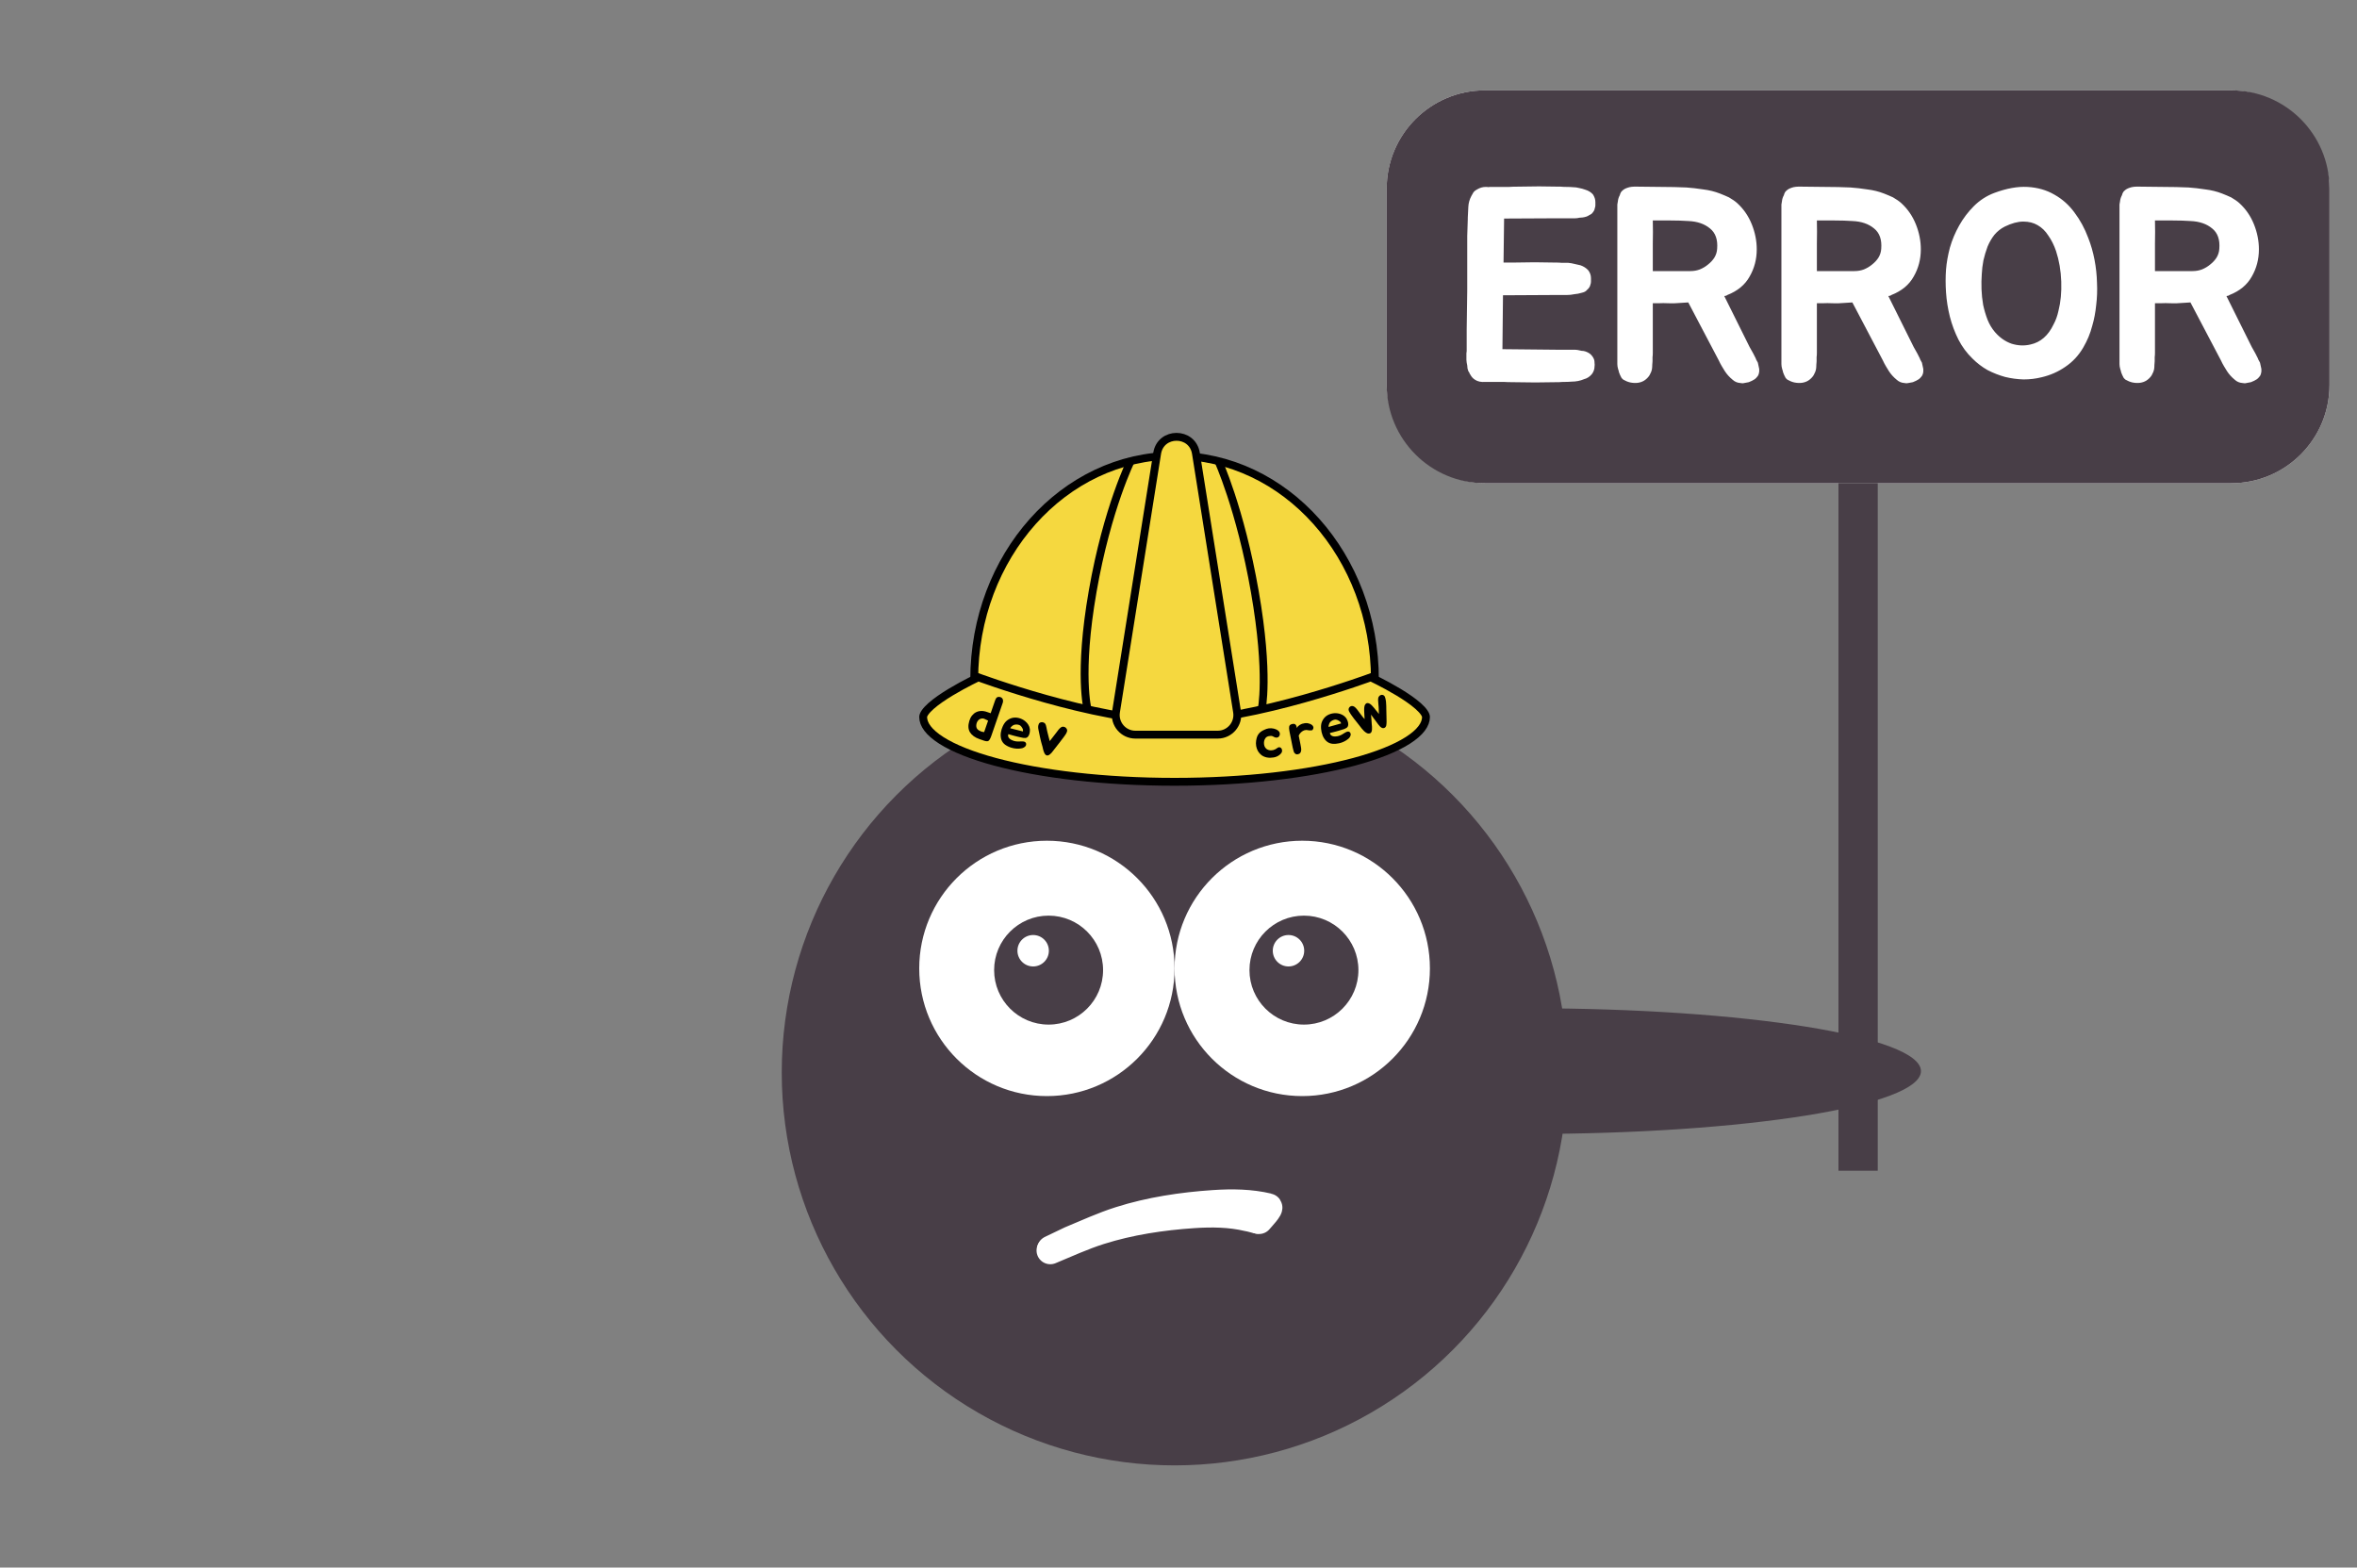
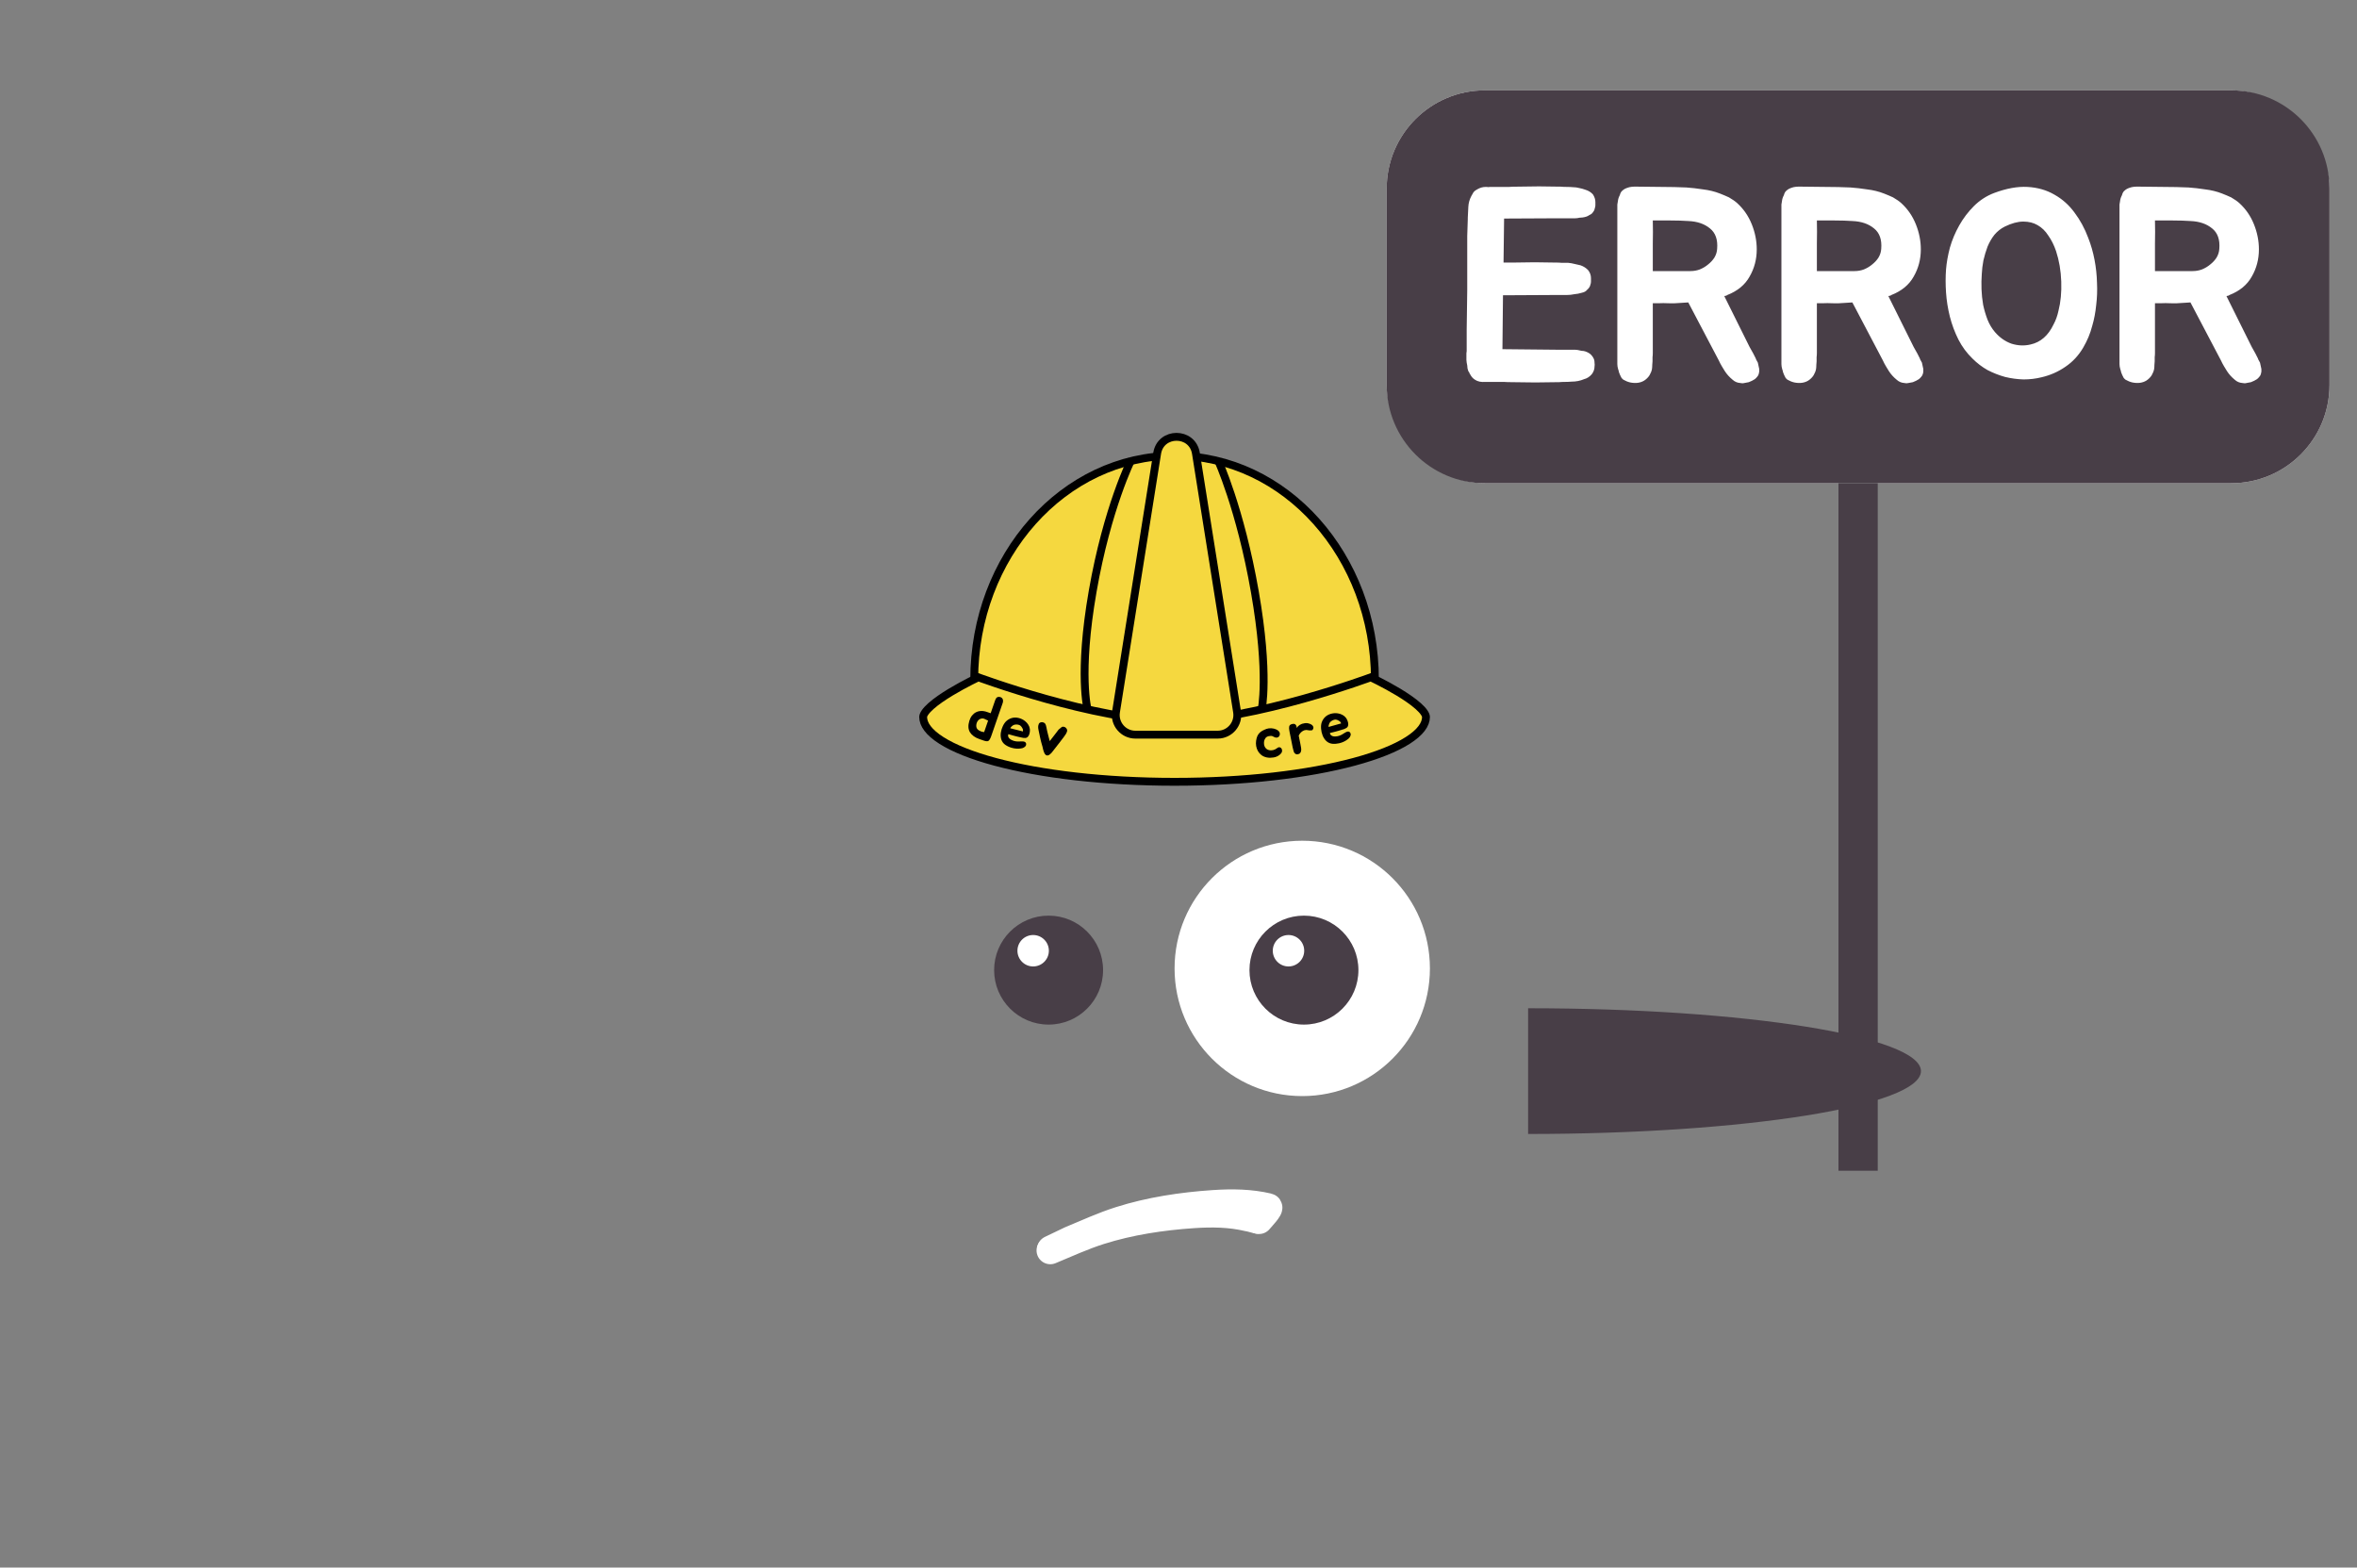
<svg xmlns="http://www.w3.org/2000/svg" width="600" height="399" viewBox="0 0 600 399" fill="none">
  <rect x="0" y="0" width="600" height="399" fill="#808080" stroke="none" />
  <rect x="353" y="23" width="240" height="100" rx="25" fill="white" />
  <path fill-rule="evenodd" clip-rule="evenodd" d="M378 23C364.193 23 353 34.193 353 48V98C353 111.807 364.193 123 378 123H568C581.807 123 593 111.807 593 98V48C593 34.193 581.807 23 568 23H378ZM382.741 66.83L382.881 55.84V55.63L396.881 55.56H400.031H401.011C401.338 55.56 401.688 55.513 402.061 55.42C402.341 55.373 402.621 55.35 402.901 55.35C403.228 55.303 403.531 55.233 403.811 55.14C404.091 55.047 404.325 54.93 404.511 54.79C404.745 54.65 404.955 54.533 405.141 54.44C405.655 53.927 405.935 53.437 405.981 52.97C406.075 52.737 406.121 52.503 406.121 52.27V51.43C406.121 50.777 405.911 50.123 405.491 49.47C404.978 48.91 404.325 48.513 403.531 48.28C403.018 48.093 402.505 47.953 401.991 47.86C401.478 47.72 400.965 47.65 400.451 47.65C399.938 47.603 399.401 47.58 398.841 47.58C398.281 47.58 397.745 47.557 397.231 47.51H396.951C395.178 47.463 393.451 47.44 391.771 47.44C390.091 47.44 388.318 47.463 386.451 47.51C385.471 47.51 384.701 47.533 384.141 47.58H382.531H381.061H379.031V47.65C378.845 47.603 378.565 47.58 378.191 47.58C377.445 47.58 376.721 47.79 376.021 48.21C375.648 48.397 375.345 48.63 375.111 48.91C374.925 49.19 374.738 49.517 374.551 49.89C374.085 50.777 373.828 51.687 373.781 52.62C373.781 53.087 373.758 53.553 373.711 54.02C373.711 54.44 373.688 54.907 373.641 55.42V55.77C373.595 57.31 373.548 58.733 373.501 60.04V64.52V73.83L373.361 83.91V89.37C373.361 89.557 373.338 89.743 373.291 89.93V90.49V91.61C373.338 91.843 373.361 92.077 373.361 92.31L373.501 93.01C373.501 93.243 373.525 93.5 373.571 93.78C373.618 94.013 373.688 94.247 373.781 94.48C373.828 94.573 373.875 94.643 373.921 94.69C373.968 94.737 374.015 94.807 374.061 94.9C374.061 95.04 374.131 95.18 374.271 95.32C374.551 95.88 374.948 96.323 375.461 96.65C376.161 97.117 377.048 97.303 378.121 97.21H379.941H381.271H382.811C383.371 97.257 384.118 97.28 385.051 97.28C388.971 97.373 392.751 97.373 396.391 97.28H396.811C397.325 97.233 397.861 97.21 398.421 97.21C398.981 97.21 399.518 97.187 400.031 97.14C401.198 97.14 402.271 96.93 403.251 96.51C403.998 96.323 404.651 95.903 405.211 95.25C405.678 94.643 405.911 93.967 405.911 93.22C405.958 92.94 405.958 92.683 405.911 92.45C405.911 92.17 405.888 91.913 405.841 91.68C405.701 91.167 405.398 90.677 404.931 90.21C404.558 89.883 404.091 89.627 403.531 89.44C403.251 89.347 402.948 89.3 402.621 89.3C402.341 89.253 402.015 89.183 401.641 89.09C401.361 89.043 401.058 89.02 400.731 89.02H399.681H396.391L382.461 88.88L382.601 75.16L395.551 75.09H398.841C399.495 75.09 400.148 75.02 400.801 74.88C401.408 74.833 402.015 74.717 402.621 74.53C403.275 74.39 403.718 74.157 403.951 73.83C404.465 73.41 404.768 72.943 404.861 72.43C404.955 72.197 405.001 71.94 405.001 71.66V70.82C405.001 70.073 404.768 69.397 404.301 68.79C403.788 68.23 403.135 67.81 402.341 67.53C401.828 67.39 401.315 67.273 400.801 67.18C400.288 67.04 399.751 66.947 399.191 66.9H397.581C397.068 66.853 396.531 66.83 395.971 66.83H395.621C393.801 66.783 392.145 66.76 390.651 66.76C389.158 66.76 387.455 66.783 385.541 66.83H382.741ZM447.689 95.25C447.829 94.83 447.876 94.387 447.829 93.92C447.736 93.5 447.619 92.963 447.479 92.31C447.339 92.077 447.199 91.82 447.059 91.54C446.966 91.26 446.849 91.003 446.709 90.77C446.616 90.537 446.499 90.303 446.359 90.07C446.219 89.837 446.103 89.627 446.009 89.44L445.379 88.32L438.939 75.37C439.033 75.323 439.149 75.3 439.289 75.3C439.476 75.253 439.616 75.183 439.709 75.09C442.323 74.063 444.213 72.5 445.379 70.4C446.593 68.3 447.199 65.99 447.199 63.47C447.199 61.323 446.779 59.2 445.939 57.1C445.099 55 443.863 53.203 442.229 51.71C441.716 51.243 441.016 50.753 440.129 50.24C439.429 49.913 438.659 49.587 437.819 49.26C436.513 48.747 435.089 48.397 433.549 48.21C432.056 47.977 430.633 47.813 429.279 47.72C427.226 47.627 425.173 47.58 423.119 47.58C421.066 47.58 418.989 47.557 416.889 47.51C415.769 47.463 414.906 47.557 414.299 47.79C413.739 47.977 413.319 48.21 413.039 48.49C412.713 48.723 412.479 49.12 412.339 49.68C412.059 50.193 411.896 50.707 411.849 51.22C411.803 51.453 411.756 51.733 411.709 52.06V52.9V92.66C411.709 93.08 411.779 93.523 411.919 93.99C412.013 94.223 412.083 94.48 412.129 94.76L412.409 95.46C412.503 95.693 412.619 95.927 412.759 96.16C412.899 96.347 413.063 96.51 413.249 96.65C413.809 96.977 414.393 97.21 414.999 97.35C416.399 97.63 417.589 97.467 418.569 96.86C419.129 96.487 419.573 96.043 419.899 95.53C420.226 94.97 420.436 94.433 420.529 93.92C420.576 93.593 420.599 93.243 420.599 92.87C420.646 92.497 420.669 92.193 420.669 91.96V90.91C420.716 90.583 420.739 90.233 420.739 89.86V77.19H422.069C423.003 77.143 423.889 77.143 424.729 77.19C425.616 77.237 426.549 77.213 427.529 77.12C427.903 77.073 428.276 77.05 428.649 77.05C429.023 77.003 429.396 76.98 429.769 76.98L437.539 91.75C437.773 92.263 438.029 92.753 438.309 93.22C438.589 93.687 438.846 94.107 439.079 94.48C439.593 95.273 440.246 95.997 441.039 96.65C441.599 97.163 442.253 97.443 442.999 97.49C443.373 97.583 443.723 97.583 444.049 97.49C444.423 97.443 444.796 97.373 445.169 97.28C445.776 97.047 446.289 96.79 446.709 96.51C446.943 96.323 447.129 96.137 447.269 95.95C447.456 95.763 447.596 95.53 447.689 95.25ZM432.709 68.58C431.963 68.86 431.169 69 430.329 69H420.739V62C420.786 59.993 420.786 58.033 420.739 56.12H425.289C426.923 56.12 428.416 56.167 429.769 56.26C432.056 56.353 433.899 56.983 435.299 58.15C436.699 59.27 437.306 60.997 437.119 63.33C437.073 64.123 436.839 64.87 436.419 65.57C435.999 66.223 435.463 66.807 434.809 67.32C434.203 67.833 433.503 68.253 432.709 68.58ZM489.457 95.25C489.597 94.83 489.643 94.387 489.597 93.92C489.503 93.5 489.387 92.963 489.247 92.31C489.107 92.077 488.967 91.82 488.827 91.54C488.733 91.26 488.617 91.003 488.477 90.77C488.383 90.537 488.267 90.303 488.127 90.07C487.987 89.837 487.87 89.627 487.777 89.44L487.147 88.32L480.707 75.37C480.8 75.323 480.917 75.3 481.057 75.3C481.243 75.253 481.383 75.183 481.477 75.09C484.09 74.063 485.98 72.5 487.147 70.4C488.36 68.3 488.967 65.99 488.967 63.47C488.967 61.323 488.547 59.2 487.707 57.1C486.867 55 485.63 53.203 483.997 51.71C483.483 51.243 482.783 50.753 481.897 50.24C481.197 49.913 480.427 49.587 479.587 49.26C478.28 48.747 476.857 48.397 475.317 48.21C473.823 47.977 472.4 47.813 471.047 47.72C468.993 47.627 466.94 47.58 464.887 47.58C462.833 47.58 460.757 47.557 458.657 47.51C457.537 47.463 456.673 47.557 456.067 47.79C455.507 47.977 455.087 48.21 454.807 48.49C454.48 48.723 454.247 49.12 454.107 49.68C453.827 50.193 453.663 50.707 453.617 51.22C453.57 51.453 453.523 51.733 453.477 52.06V52.9V92.66C453.477 93.08 453.547 93.523 453.687 93.99C453.78 94.223 453.85 94.48 453.897 94.76L454.177 95.46C454.27 95.693 454.387 95.927 454.527 96.16C454.667 96.347 454.83 96.51 455.017 96.65C455.577 96.977 456.16 97.21 456.767 97.35C458.167 97.63 459.357 97.467 460.337 96.86C460.897 96.487 461.34 96.043 461.667 95.53C461.993 94.97 462.203 94.433 462.297 93.92C462.343 93.593 462.367 93.243 462.367 92.87C462.413 92.497 462.437 92.193 462.437 91.96V90.91C462.483 90.583 462.507 90.233 462.507 89.86V77.19H463.837C464.77 77.143 465.657 77.143 466.497 77.19C467.383 77.237 468.317 77.213 469.297 77.12C469.67 77.073 470.043 77.05 470.417 77.05C470.79 77.003 471.163 76.98 471.537 76.98L479.307 91.75C479.54 92.263 479.797 92.753 480.077 93.22C480.357 93.687 480.613 94.107 480.847 94.48C481.36 95.273 482.013 95.997 482.807 96.65C483.367 97.163 484.02 97.443 484.767 97.49C485.14 97.583 485.49 97.583 485.817 97.49C486.19 97.443 486.563 97.373 486.937 97.28C487.543 97.047 488.057 96.79 488.477 96.51C488.71 96.323 488.897 96.137 489.037 95.95C489.223 95.763 489.363 95.53 489.457 95.25ZM474.477 68.58C473.73 68.86 472.937 69 472.097 69H462.507V62C462.553 59.993 462.553 58.033 462.507 56.12H467.057C468.69 56.12 470.183 56.167 471.537 56.26C473.823 56.353 475.667 56.983 477.067 58.15C478.467 59.27 479.073 60.997 478.887 63.33C478.84 64.123 478.607 64.87 478.187 65.57C477.767 66.223 477.23 66.807 476.577 67.32C475.97 67.833 475.27 68.253 474.477 68.58ZM516.104 47.58C513.584 47.44 510.761 47.953 507.634 49.12C505.674 49.867 503.948 50.987 502.454 52.48C501.008 53.927 499.771 55.56 498.744 57.38C497.718 59.2 496.924 61.09 496.364 63.05C495.851 65.01 495.524 66.853 495.384 68.58C495.244 70.447 495.244 72.407 495.384 74.46C495.524 76.513 495.851 78.567 496.364 80.62C496.878 82.627 497.601 84.563 498.534 86.43C499.468 88.25 500.658 89.86 502.104 91.26C503.271 92.427 504.554 93.407 505.954 94.2C507.401 94.947 508.894 95.53 510.434 95.95C511.974 96.323 513.538 96.533 515.124 96.58C516.711 96.58 518.251 96.393 519.744 96.02C521.938 95.507 523.944 94.62 525.764 93.36C527.631 92.1 529.148 90.467 530.314 88.46C530.828 87.573 531.271 86.687 531.644 85.8C532.018 84.913 532.344 83.933 532.624 82.86C533.091 81.273 533.418 79.547 533.604 77.68C533.838 75.813 533.908 73.923 533.814 72.01C533.768 70.05 533.558 68.09 533.184 66.13C532.811 64.17 532.274 62.303 531.574 60.53C530.688 58.15 529.521 56.003 528.074 54.09C526.674 52.177 524.971 50.66 522.964 49.54C520.958 48.373 518.671 47.72 516.104 47.58ZM524.714 71.66C524.808 74.413 524.574 76.887 524.014 79.08C523.734 80.387 523.314 81.553 522.754 82.58C521.401 85.427 519.441 87.13 516.874 87.69C515.288 88.063 513.678 87.993 512.044 87.48C510.458 86.92 509.058 85.94 507.844 84.54C507.051 83.607 506.421 82.557 505.954 81.39C505.488 80.177 505.114 78.917 504.834 77.61C504.601 76.257 504.461 74.927 504.414 73.62C504.368 72.267 504.391 70.983 504.484 69.77C504.531 68.65 504.671 67.483 504.904 66.27C505.184 65.057 505.534 63.89 505.954 62.77C506.421 61.65 507.004 60.647 507.704 59.76C508.451 58.873 509.338 58.173 510.364 57.66C512.091 56.82 513.654 56.4 515.054 56.4C516.454 56.4 517.668 56.703 518.694 57.31C519.768 57.917 520.678 58.803 521.424 59.97C522.218 61.09 522.871 62.397 523.384 63.89C524.178 66.317 524.621 68.907 524.714 71.66ZM575.521 95.25C575.661 94.83 575.708 94.387 575.661 93.92C575.568 93.5 575.451 92.963 575.311 92.31C575.171 92.077 575.031 91.82 574.891 91.54C574.798 91.26 574.681 91.003 574.541 90.77C574.448 90.537 574.331 90.303 574.191 90.07C574.051 89.837 573.935 89.627 573.841 89.44L573.211 88.32L566.771 75.37C566.865 75.323 566.981 75.3 567.121 75.3C567.308 75.253 567.448 75.183 567.541 75.09C570.155 74.063 572.045 72.5 573.211 70.4C574.425 68.3 575.031 65.99 575.031 63.47C575.031 61.323 574.611 59.2 573.771 57.1C572.931 55 571.695 53.203 570.061 51.71C569.548 51.243 568.848 50.753 567.961 50.24C567.261 49.913 566.491 49.587 565.651 49.26C564.345 48.747 562.921 48.397 561.381 48.21C559.888 47.977 558.465 47.813 557.111 47.72C555.058 47.627 553.005 47.58 550.951 47.58C548.898 47.58 546.821 47.557 544.721 47.51C543.601 47.463 542.738 47.557 542.131 47.79C541.571 47.977 541.151 48.21 540.871 48.49C540.545 48.723 540.311 49.12 540.171 49.68C539.891 50.193 539.728 50.707 539.681 51.22C539.635 51.453 539.588 51.733 539.541 52.06V52.9V92.66C539.541 93.08 539.611 93.523 539.751 93.99C539.845 94.223 539.915 94.48 539.961 94.76L540.241 95.46C540.335 95.693 540.451 95.927 540.591 96.16C540.731 96.347 540.895 96.51 541.081 96.65C541.641 96.977 542.225 97.21 542.831 97.35C544.231 97.63 545.421 97.467 546.401 96.86C546.961 96.487 547.405 96.043 547.731 95.53C548.058 94.97 548.268 94.433 548.361 93.92C548.408 93.593 548.431 93.243 548.431 92.87C548.478 92.497 548.501 92.193 548.501 91.96V90.91C548.548 90.583 548.571 90.233 548.571 89.86V77.19H549.901C550.835 77.143 551.721 77.143 552.561 77.19C553.448 77.237 554.381 77.213 555.361 77.12C555.735 77.073 556.108 77.05 556.481 77.05C556.855 77.003 557.228 76.98 557.601 76.98L565.371 91.75C565.605 92.263 565.861 92.753 566.141 93.22C566.421 93.687 566.678 94.107 566.911 94.48C567.425 95.273 568.078 95.997 568.871 96.65C569.431 97.163 570.085 97.443 570.831 97.49C571.205 97.583 571.555 97.583 571.881 97.49C572.255 97.443 572.628 97.373 573.001 97.28C573.608 97.047 574.121 96.79 574.541 96.51C574.775 96.323 574.961 96.137 575.101 95.95C575.288 95.763 575.428 95.53 575.521 95.25ZM560.541 68.58C559.795 68.86 559.001 69 558.161 69H548.571V62C548.618 59.993 548.618 58.033 548.571 56.12H553.121C554.755 56.12 556.248 56.167 557.601 56.26C559.888 56.353 561.731 56.983 563.131 58.15C564.531 59.27 565.138 60.997 564.951 63.33C564.905 64.123 564.671 64.87 564.251 65.57C563.831 66.223 563.295 66.807 562.641 67.32C562.035 67.833 561.335 68.253 560.541 68.58Z" fill="#483E47" />
  <rect x="468" y="123" width="10" height="175" fill="#483E47" />
  <path d="M489 272.642C489 281.479 444.229 288.642 389 288.642C389 297.643 389 281.479 389 272.642C389 263.806 389 247.643 389 256.642C444.229 256.642 489 263.806 489 272.642Z" fill="#483E47" />
-   <circle cx="299" cy="273" r="100" fill="#483E47" />
  <path d="M267.363 318.297C271.533 316.568 275.602 314.687 279.941 313.309C287.575 310.886 295.802 309.647 303.824 309.115C308.507 308.804 313.147 308.86 317.678 309.935C318.351 310.094 317.678 309.864 320 310.5" stroke="white" stroke-width="7" stroke-linecap="round" />
  <path d="M320.5 310.608C321 310 323.511 307.393 322.838 307.233C318.307 306.159 313.667 306.103 308.984 306.414C300.962 306.946 292.735 308.184 285.101 310.608C280.762 311.985 276.693 313.866 272.523 315.596L267.5 318" stroke="white" stroke-width="7" stroke-linecap="round" />
-   <circle cx="266.5" cy="246.5" r="32.5" fill="white" />
  <circle cx="266.933" cy="246.933" r="13.867" fill="#483E47" />
  <circle cx="263" cy="242" r="4" fill="white" />
  <circle cx="331.5" cy="246.5" r="32.5" fill="white" />
  <circle cx="331.933" cy="246.933" r="13.867" fill="#483E47" />
  <circle cx="328" cy="242" r="4" fill="white" />
  <path d="M349 174H350V173C350 141.629 327.27 116 299 116C270.73 116 248 141.629 248 173V174H249C249.886 174 250.862 174.312 251.665 174.665C252.056 174.837 252.385 175.01 252.615 175.138C252.73 175.203 252.819 175.255 252.878 175.291C252.907 175.309 252.929 175.322 252.942 175.33L252.956 175.339L252.957 175.34L252.957 175.34L252.958 175.34L252.958 175.34L252.958 175.34L253.03 175.387L253.11 175.421L266.11 180.921L266.189 180.954L266.272 180.974L266.5 180C266.272 180.974 266.273 180.974 266.273 180.974L266.274 180.974L266.277 180.975L266.288 180.977L266.333 180.988L266.505 181.027C266.656 181.062 266.879 181.112 267.167 181.177C267.743 181.305 268.579 181.488 269.622 181.706C271.709 182.144 274.626 182.725 277.952 183.301C284.588 184.449 292.913 185.588 299.513 185.5C311.446 185.34 318.335 184.358 329.785 180.959C332.524 180.146 334.603 179.34 336.652 178.514C336.954 178.393 337.254 178.271 337.556 178.148C339.303 177.44 341.086 176.717 343.326 175.945C344.167 175.656 344.944 175.299 345.623 174.989C345.918 174.853 346.194 174.727 346.449 174.618C347.331 174.241 348.103 174 349 174Z" fill="#F5D83F" stroke="black" stroke-width="2" />
  <path d="M363 182.5C363 184.381 361.57 186.422 358.355 188.468C355.187 190.485 350.537 192.338 344.702 193.909C333.046 197.047 316.887 199 299 199C281.113 199 264.954 197.047 253.298 193.909C247.463 192.338 242.813 190.485 239.645 188.468C236.43 186.422 235 184.381 235 182.5C235 182.255 235.114 181.881 235.469 181.365C235.816 180.86 236.337 180.302 237.007 179.707C238.347 178.519 240.162 177.29 242.017 176.17C243.865 175.055 245.717 174.067 247.11 173.358C247.806 173.003 248.385 172.719 248.79 172.524C248.886 172.478 248.972 172.437 249.048 172.401C249.272 172.482 249.588 172.597 249.988 172.74C250.85 173.047 252.102 173.486 253.667 174.012C256.796 175.065 261.178 176.468 266.191 177.872C276.194 180.671 288.804 183.5 299 183.5C309.196 183.5 321.806 180.671 331.809 177.872C336.822 176.468 341.204 175.065 344.333 174.012C345.898 173.486 347.15 173.047 348.012 172.74C348.412 172.597 348.728 172.482 348.952 172.401C349.028 172.437 349.114 172.478 349.21 172.524C349.615 172.719 350.194 173.003 350.89 173.358C352.283 174.067 354.135 175.055 355.983 176.17C357.838 177.29 359.653 178.519 360.993 179.707C361.663 180.302 362.184 180.86 362.531 181.365C362.886 181.881 363 182.255 363 182.5Z" fill="#F5D83F" stroke="black" stroke-width="2" />
  <path d="M294.562 115.403C295.456 109.784 303.544 109.784 304.438 115.403L314.908 181.214C315.391 184.251 313.045 187 309.97 187H289.03C285.955 187 283.609 184.251 284.092 181.214L294.562 115.403Z" fill="#F5D83F" stroke="black" stroke-width="2" />
  <path d="M321.14 180.801C321.14 180.801 323.148 171.896 319.434 150.628C315.719 129.36 310 117 310 117" stroke="black" stroke-width="2" />
  <path d="M276.882 180.678C276.882 180.678 274.445 171.715 278.153 150.488C281.861 129.261 288 117 288 117" stroke="black" stroke-width="2" />
  <path d="M254.368 177.384C254.586 177.401 254.762 177.456 254.895 177.549C255.042 177.635 255.15 177.749 255.219 177.891C255.298 178.036 255.337 178.197 255.335 178.373C255.344 178.553 255.315 178.738 255.249 178.928C255.078 179.458 254.936 179.869 254.823 180.16C254.721 180.455 254.632 180.713 254.555 180.934L252.877 185.785C252.68 186.354 252.516 186.828 252.385 187.207C252.254 187.586 252.125 187.89 251.999 188.117C251.887 188.338 251.764 188.49 251.629 188.573C251.505 188.66 251.346 188.693 251.152 188.673C250.955 188.664 250.709 188.608 250.414 188.506C250.129 188.408 249.771 188.284 249.339 188.135C248.202 187.741 247.394 187.161 246.916 186.394C246.449 185.631 246.397 184.657 246.759 183.474C246.913 182.961 247.137 182.519 247.43 182.149C247.723 181.779 248.063 181.495 248.449 181.299C248.85 181.095 249.288 180.987 249.764 180.975C250.255 180.956 250.772 181.046 251.316 181.246L252.185 181.547L253.163 178.719C253.222 178.55 253.278 178.387 253.333 178.229C253.391 178.061 253.46 177.913 253.539 177.787C253.621 177.651 253.728 177.546 253.86 177.474C253.991 177.401 254.16 177.371 254.368 177.384ZM248.585 185.202C248.7 185.584 249.042 185.891 249.611 186.123C249.723 186.174 249.832 186.217 249.937 186.254C250.046 186.28 250.146 186.297 250.238 186.305C250.336 186.327 250.431 186.342 250.523 186.35L251.534 183.427C251.187 183.237 250.863 183.083 250.561 182.967C250.274 182.844 249.942 182.847 249.567 182.977C249.365 183.048 249.188 183.17 249.034 183.341C248.884 183.501 248.766 183.69 248.679 183.908C248.595 184.115 248.544 184.333 248.523 184.562C248.503 184.791 248.524 185.004 248.585 185.202Z" fill="black" />
  <path d="M260.183 188.713C260.321 188.713 260.456 188.724 260.588 188.745C260.732 188.77 260.852 188.817 260.949 188.888C261.057 188.961 261.135 189.061 261.184 189.188C261.235 189.304 261.238 189.454 261.192 189.638C261.159 189.768 261.096 189.884 261.001 189.987C260.906 190.089 260.798 190.177 260.676 190.25C260.554 190.323 260.425 190.382 260.287 190.428C260.152 190.463 260.024 190.489 259.906 190.505C259.557 190.567 259.167 190.584 258.738 190.556C258.319 190.532 257.896 190.454 257.469 190.324C256.89 190.156 256.357 189.901 255.868 189.56C255.392 189.211 255.064 188.756 254.883 188.193C254.722 187.647 254.687 187.075 254.779 186.478C254.872 185.88 255.037 185.336 255.276 184.844C255.552 184.247 255.879 183.789 256.258 183.47C256.65 183.143 257.076 182.911 257.536 182.774C258.093 182.615 258.676 182.606 259.284 182.747C259.892 182.888 260.44 183.152 260.929 183.539C261.256 183.794 261.53 184.098 261.752 184.452C261.976 184.796 262.115 185.181 262.168 185.608C262.187 185.716 262.19 185.843 262.176 185.989C262.173 186.138 262.157 186.295 262.127 186.46C262.1 186.614 262.062 186.765 262.013 186.914C261.964 187.062 261.903 187.191 261.83 187.299C261.717 187.477 261.598 187.608 261.473 187.692C261.349 187.776 261.204 187.825 261.039 187.842C260.874 187.858 260.681 187.849 260.459 187.817C260.251 187.776 260 187.724 259.705 187.662C259.443 187.608 259.198 187.552 258.971 187.495C258.744 187.438 258.512 187.38 258.274 187.32C258.039 187.25 257.792 187.182 257.532 187.117C257.286 187.044 257.008 186.962 256.697 186.873C256.61 187.081 256.59 187.277 256.636 187.461C256.695 187.636 256.792 187.799 256.927 187.947C257.065 188.085 257.23 188.207 257.422 188.313C257.614 188.418 257.805 188.501 257.997 188.561C258.359 188.675 258.718 188.736 259.072 188.744C259.429 188.742 259.799 188.731 260.183 188.713ZM260.275 185.392C260.129 185.102 259.956 184.875 259.756 184.71C259.602 184.591 259.427 184.512 259.229 184.474C259.046 184.428 258.861 184.41 258.674 184.421C258.341 184.418 258.036 184.514 257.757 184.708C257.73 184.724 257.679 184.769 257.603 184.842C257.53 184.904 257.456 184.972 257.38 185.045C257.315 185.12 257.262 185.193 257.222 185.263C257.181 185.334 257.182 185.374 257.226 185.385L260.404 186.183C260.431 186.028 260.435 185.897 260.416 185.789C260.4 185.67 260.353 185.538 260.275 185.392Z" fill="black" />
-   <path d="M271.652 185.842C271.668 185.982 271.648 186.132 271.591 186.291C271.535 186.45 271.46 186.611 271.369 186.773C271.279 186.925 271.179 187.075 271.068 187.222C270.97 187.361 270.881 187.484 270.801 187.593C270.395 188.11 270.007 188.62 269.638 189.123C269.269 189.625 268.846 190.168 268.368 190.75C268.275 190.867 268.165 191.009 268.038 191.175C267.925 191.334 267.801 191.489 267.665 191.643C267.532 191.786 267.391 191.915 267.241 192.031C267.102 192.15 266.96 192.228 266.815 192.265C266.692 192.308 266.577 192.312 266.471 192.277C266.379 192.281 266.286 192.233 266.194 192.133C266.077 192.04 265.973 191.91 265.884 191.742C265.805 191.577 265.734 191.403 265.67 191.218C265.609 191.023 265.554 190.829 265.504 190.636C265.467 190.434 265.43 190.261 265.392 190.116C265.315 189.838 265.239 189.577 265.166 189.333C265.103 189.092 265.033 188.832 264.956 188.553C264.892 188.266 264.818 187.943 264.735 187.583C264.654 187.213 264.561 186.766 264.456 186.242C264.43 186.099 264.399 185.95 264.364 185.795C264.328 185.639 264.301 185.474 264.281 185.299C264.272 185.126 264.274 184.955 264.287 184.787C264.314 184.61 264.362 184.438 264.432 184.271C264.499 184.114 264.609 184.001 264.76 183.931C264.912 183.86 265.073 183.826 265.244 183.828C265.414 183.83 265.577 183.871 265.731 183.949C265.887 184.017 266.003 184.115 266.078 184.245C266.155 184.364 266.22 184.515 266.272 184.697C266.325 184.879 266.37 185.071 266.406 185.272C266.456 185.465 266.494 185.662 266.52 185.861C266.56 186.051 266.598 186.219 266.636 186.364C266.721 186.713 266.817 187.092 266.923 187.502C267.04 187.915 267.142 188.295 267.227 188.644C267.389 188.416 267.532 188.23 267.654 188.085C267.778 187.929 267.896 187.778 268.007 187.63C268.129 187.485 268.254 187.324 268.383 187.146C268.523 186.971 268.697 186.746 268.903 186.471C269.095 186.215 269.285 185.965 269.473 185.72C269.673 185.478 269.893 185.274 270.133 185.109C270.255 185.021 270.395 184.976 270.555 184.976C270.717 184.965 270.876 184.993 271.033 185.061C271.189 185.128 271.321 185.23 271.429 185.367C271.55 185.496 271.624 185.654 271.652 185.842Z" fill="black" />
+   <path d="M271.652 185.842C271.668 185.982 271.648 186.132 271.591 186.291C271.535 186.45 271.46 186.611 271.369 186.773C271.279 186.925 271.179 187.075 271.068 187.222C270.97 187.361 270.881 187.484 270.801 187.593C270.395 188.11 270.007 188.62 269.638 189.123C269.269 189.625 268.846 190.168 268.368 190.75C268.275 190.867 268.165 191.009 268.038 191.175C267.925 191.334 267.801 191.489 267.665 191.643C267.532 191.786 267.391 191.915 267.241 192.031C267.102 192.15 266.96 192.228 266.815 192.265C266.692 192.308 266.577 192.312 266.471 192.277C266.379 192.281 266.286 192.233 266.194 192.133C266.077 192.04 265.973 191.91 265.884 191.742C265.805 191.577 265.734 191.403 265.67 191.218C265.609 191.023 265.554 190.829 265.504 190.636C265.467 190.434 265.43 190.261 265.392 190.116C265.315 189.838 265.239 189.577 265.166 189.333C265.103 189.092 265.033 188.832 264.956 188.553C264.892 188.266 264.818 187.943 264.735 187.583C264.654 187.213 264.561 186.766 264.456 186.242C264.43 186.099 264.399 185.95 264.364 185.795C264.328 185.639 264.301 185.474 264.281 185.299C264.272 185.126 264.274 184.955 264.287 184.787C264.314 184.61 264.362 184.438 264.432 184.271C264.499 184.114 264.609 184.001 264.76 183.931C264.912 183.86 265.073 183.826 265.244 183.828C265.414 183.83 265.577 183.871 265.731 183.949C265.887 184.017 266.003 184.115 266.078 184.245C266.155 184.364 266.22 184.515 266.272 184.697C266.325 184.879 266.37 185.071 266.406 185.272C266.456 185.465 266.494 185.662 266.52 185.861C266.56 186.051 266.598 186.219 266.636 186.364C266.721 186.713 266.817 187.092 266.923 187.502C267.04 187.915 267.142 188.295 267.227 188.644C267.389 188.416 267.532 188.23 267.654 188.085C267.778 187.929 267.896 187.778 268.007 187.63C268.129 187.485 268.254 187.324 268.383 187.146C268.523 186.971 268.697 186.746 268.903 186.471C269.095 186.215 269.285 185.965 269.473 185.72C270.255 185.021 270.395 184.976 270.555 184.976C270.717 184.965 270.876 184.993 271.033 185.061C271.189 185.128 271.321 185.23 271.429 185.367C271.55 185.496 271.624 185.654 271.652 185.842Z" fill="black" />
  <path d="M325.593 186.192C325.701 186.336 325.766 186.496 325.788 186.673C325.821 186.849 325.803 187.02 325.734 187.186C325.659 187.397 325.533 187.553 325.355 187.654C325.186 187.743 324.988 187.773 324.759 187.746C324.657 187.736 324.564 187.708 324.479 187.663C324.395 187.617 324.305 187.572 324.21 187.528C324.124 187.471 324.022 187.422 323.905 187.381C323.798 187.338 323.661 187.316 323.492 187.315C323.324 187.313 323.141 187.336 322.945 187.383C322.76 187.429 322.594 187.494 322.447 187.58C322.219 187.732 322.049 187.944 321.937 188.217C321.824 188.478 321.763 188.755 321.755 189.048C321.745 189.33 321.786 189.612 321.877 189.892C321.98 190.172 322.132 190.4 322.334 190.577C322.486 190.715 322.673 190.821 322.896 190.894C323.129 190.966 323.347 191 323.549 190.998C323.74 190.996 323.928 190.973 324.113 190.927C324.297 190.87 324.474 190.803 324.644 190.726C324.769 190.654 324.91 190.563 325.065 190.454C325.218 190.334 325.371 190.253 325.523 190.211C325.722 190.186 325.884 190.222 326.008 190.319C326.131 190.405 326.225 190.522 326.288 190.672C326.35 190.81 326.375 190.964 326.363 191.134C326.362 191.303 326.319 191.454 326.234 191.588C326.122 191.771 325.954 191.955 325.731 192.14C325.505 192.314 325.286 192.448 325.073 192.542C324.819 192.664 324.526 192.751 324.196 192.804C323.877 192.855 323.571 192.882 323.279 192.885C323.144 192.879 323.002 192.869 322.854 192.854C322.706 192.838 322.563 192.817 322.425 192.789C321.916 192.673 321.476 192.476 321.104 192.196C320.742 191.905 320.447 191.565 320.218 191.178C320.001 190.79 319.853 190.365 319.772 189.903C319.692 189.441 319.69 188.975 319.766 188.505C319.834 188.059 319.937 187.675 320.077 187.354C320.227 187.032 320.413 186.762 320.632 186.544C320.862 186.313 321.125 186.122 321.42 185.973C321.715 185.813 322.045 185.665 322.41 185.529C322.787 185.403 323.196 185.352 323.637 185.376C324.078 185.399 324.483 185.494 324.852 185.662C325.136 185.772 325.383 185.949 325.593 186.192Z" fill="black" />
  <path d="M328.358 186.718C328.334 186.599 328.307 186.465 328.277 186.316C328.245 186.157 328.219 185.997 328.197 185.836C328.173 185.665 328.156 185.503 328.146 185.35C328.144 185.185 328.156 185.038 328.182 184.909C328.225 184.714 328.326 184.57 328.483 184.476C328.638 184.373 328.816 184.306 329.016 184.276C329.225 184.234 329.396 184.236 329.529 184.282C329.662 184.328 329.771 184.404 329.854 184.512C329.936 184.609 329.996 184.731 330.036 184.878C330.084 185.013 330.124 185.161 330.156 185.32C330.213 185.143 330.307 184.99 330.436 184.86C330.575 184.729 330.718 184.618 330.865 184.526C331.012 184.435 331.148 184.366 331.273 184.32C331.397 184.265 331.468 184.235 331.488 184.231C331.733 184.161 331.955 184.112 332.156 184.082C332.367 184.05 332.604 184.049 332.869 184.079C333.04 184.106 333.22 184.158 333.411 184.234C333.6 184.299 333.773 184.389 333.93 184.502C334.087 184.615 334.203 184.752 334.276 184.913C334.358 185.062 334.372 185.235 334.318 185.432C334.229 185.708 334.099 185.863 333.93 185.897C333.76 185.921 333.57 185.928 333.361 185.918C333.248 185.92 333.11 185.901 332.947 185.862C332.784 185.822 332.645 185.803 332.532 185.805C332.184 185.823 331.891 185.908 331.653 186.059C331.414 186.21 331.214 186.374 331.053 186.551C330.868 186.764 330.718 186.995 330.603 187.246L331.033 189.392C331.087 189.661 331.138 189.94 331.185 190.23C331.243 190.518 331.256 190.79 331.224 191.044C331.2 191.287 331.114 191.5 330.965 191.685C330.824 191.858 330.587 191.968 330.255 192.013C330.075 192.039 329.899 191.987 329.728 191.856C329.555 191.714 329.437 191.567 329.376 191.414C329.326 191.269 329.275 191.093 329.224 190.887C329.172 190.68 329.118 190.463 329.062 190.237C329.017 190.008 328.971 189.779 328.925 189.551C328.877 189.312 328.834 189.094 328.794 188.895L328.358 186.718Z" fill="black" />
  <path d="M342.479 186.442C342.599 186.374 342.722 186.317 342.847 186.27C342.984 186.22 343.112 186.202 343.231 186.214C343.361 186.224 343.479 186.272 343.584 186.359C343.686 186.434 343.763 186.563 343.814 186.746C343.85 186.875 343.852 187.007 343.821 187.143C343.79 187.279 343.739 187.409 343.67 187.533C343.6 187.656 343.517 187.772 343.42 187.881C343.32 187.978 343.222 188.063 343.127 188.136C342.854 188.363 342.525 188.571 342.138 188.76C341.762 188.946 341.356 189.089 340.921 189.188C340.335 189.328 339.746 189.372 339.152 189.318C338.566 189.251 338.055 189.017 337.619 188.618C337.208 188.224 336.894 187.745 336.678 187.18C336.463 186.616 336.336 186.061 336.299 185.516C336.243 184.86 336.301 184.3 336.471 183.835C336.65 183.357 336.905 182.944 337.236 182.597C337.641 182.183 338.142 181.886 338.741 181.707C339.339 181.528 339.946 181.486 340.562 181.579C340.972 181.638 341.361 181.767 341.729 181.965C342.094 182.152 342.406 182.418 342.664 182.762C342.734 182.847 342.799 182.956 342.86 183.089C342.931 183.22 342.995 183.364 343.051 183.522C343.103 183.669 343.145 183.819 343.177 183.973C343.208 184.126 343.219 184.268 343.209 184.398C343.199 184.609 343.16 184.782 343.094 184.916C343.027 185.051 342.926 185.166 342.791 185.261C342.656 185.357 342.484 185.446 342.275 185.527C342.074 185.595 341.83 185.675 341.543 185.767C341.289 185.85 341.049 185.922 340.823 185.986C340.598 186.049 340.367 186.113 340.131 186.179C339.892 186.235 339.643 186.298 339.386 186.37C339.136 186.429 338.854 186.496 338.54 186.573C338.568 186.796 338.647 186.977 338.778 187.114C338.917 187.237 339.081 187.33 339.272 187.392C339.46 187.443 339.664 187.467 339.883 187.464C340.102 187.461 340.309 187.437 340.506 187.394C340.877 187.313 341.218 187.189 341.53 187.021C341.838 186.842 342.155 186.649 342.479 186.442ZM340.913 183.513C340.642 183.334 340.38 183.222 340.124 183.178C339.932 183.151 339.74 183.169 339.55 183.234C339.367 183.285 339.198 183.362 339.041 183.463C338.751 183.626 338.533 183.86 338.387 184.167C338.372 184.195 338.349 184.259 338.32 184.36C338.287 184.45 338.256 184.545 338.226 184.646C338.207 184.744 338.198 184.834 338.197 184.915C338.197 184.996 338.218 185.031 338.261 185.019L341.417 184.135C341.364 183.988 341.303 183.872 341.233 183.788C341.16 183.692 341.053 183.601 340.913 183.513Z" fill="black" />
-   <path d="M352.298 177.039C352.443 177.14 352.554 177.342 352.633 177.646C352.718 177.936 352.781 178.263 352.823 178.628C352.861 178.983 352.883 179.344 352.889 179.71C352.892 180.066 352.896 180.363 352.901 180.599C352.904 181.145 352.916 181.653 352.937 182.121C352.958 182.589 352.968 183.109 352.968 183.681C352.96 183.85 352.953 184.02 352.945 184.19C352.947 184.355 352.929 184.511 352.888 184.657C352.858 184.799 352.799 184.929 352.712 185.045C352.635 185.157 352.518 185.242 352.362 185.301C352.184 185.368 352.004 185.364 351.822 185.289C351.649 185.211 351.481 185.096 351.317 184.943C351.163 184.787 351.015 184.616 350.874 184.43C350.734 184.245 350.613 184.082 350.512 183.941C350.204 183.533 349.928 183.161 349.683 182.824C349.433 182.477 349.21 182.168 349.013 181.897C349.033 182.235 349.062 182.598 349.101 182.989C349.141 183.379 349.171 183.825 349.194 184.329C349.211 184.501 349.231 184.714 349.254 184.967C349.274 185.21 349.274 185.448 349.254 185.681C349.245 185.911 349.198 186.119 349.114 186.305C349.043 186.498 348.915 186.618 348.73 186.664C348.476 186.747 348.219 186.73 347.961 186.613C347.709 186.481 347.465 186.305 347.227 186.084C347 185.86 346.785 185.619 346.581 185.363C346.378 185.106 346.204 184.879 346.059 184.684C345.87 184.433 345.653 184.157 345.409 183.856C345.165 183.555 344.919 183.248 344.671 182.936C344.43 182.61 344.196 182.287 343.969 181.968C343.738 181.638 343.55 181.327 343.405 181.036C343.31 180.846 343.278 180.65 343.309 180.447C343.351 180.241 343.438 180.078 343.571 179.956C343.711 179.821 343.882 179.738 344.086 179.71C344.3 179.677 344.524 179.736 344.759 179.886C344.881 179.959 345.003 180.062 345.125 180.195C345.257 180.324 345.384 180.473 345.506 180.641C345.625 180.799 345.746 180.962 345.868 181.13C345.991 181.298 346.112 181.461 346.231 181.619C346.494 181.973 346.705 182.25 346.865 182.453C347.03 182.641 347.2 182.839 347.374 183.047C347.357 182.78 347.343 182.523 347.334 182.276C347.332 182.016 347.313 181.665 347.279 181.226C347.274 181.085 347.268 180.926 347.262 180.75C347.262 180.56 347.266 180.38 347.273 180.21C347.292 180.037 347.319 179.872 347.355 179.715C347.398 179.544 347.46 179.408 347.541 179.306C347.712 179.063 347.907 178.949 348.126 178.962C348.342 178.964 348.552 179.034 348.758 179.171C348.965 179.308 349.162 179.484 349.349 179.699C349.544 179.9 349.71 180.088 349.847 180.263C349.987 180.448 350.113 180.609 350.224 180.746C350.331 180.872 350.429 180.99 350.518 181.1C350.607 181.21 350.688 181.316 350.763 181.419C350.847 181.518 350.934 181.622 351.023 181.732C351.018 181.591 351.009 181.457 350.997 181.331C350.996 181.2 350.993 181.065 350.987 180.924C350.982 180.783 350.978 180.63 350.976 180.464C350.969 180.288 350.958 180.084 350.942 179.851C350.933 179.7 350.916 179.528 350.891 179.335C350.877 179.138 350.863 178.941 350.848 178.744C350.83 178.537 350.816 178.34 350.805 178.153C350.805 177.963 350.82 177.796 350.85 177.654C350.88 177.512 350.944 177.381 351.042 177.261C351.136 177.13 351.249 177.034 351.38 176.973C351.508 176.901 351.65 176.866 351.805 176.867C351.971 176.865 352.135 176.922 352.298 177.039Z" fill="black" />
</svg>